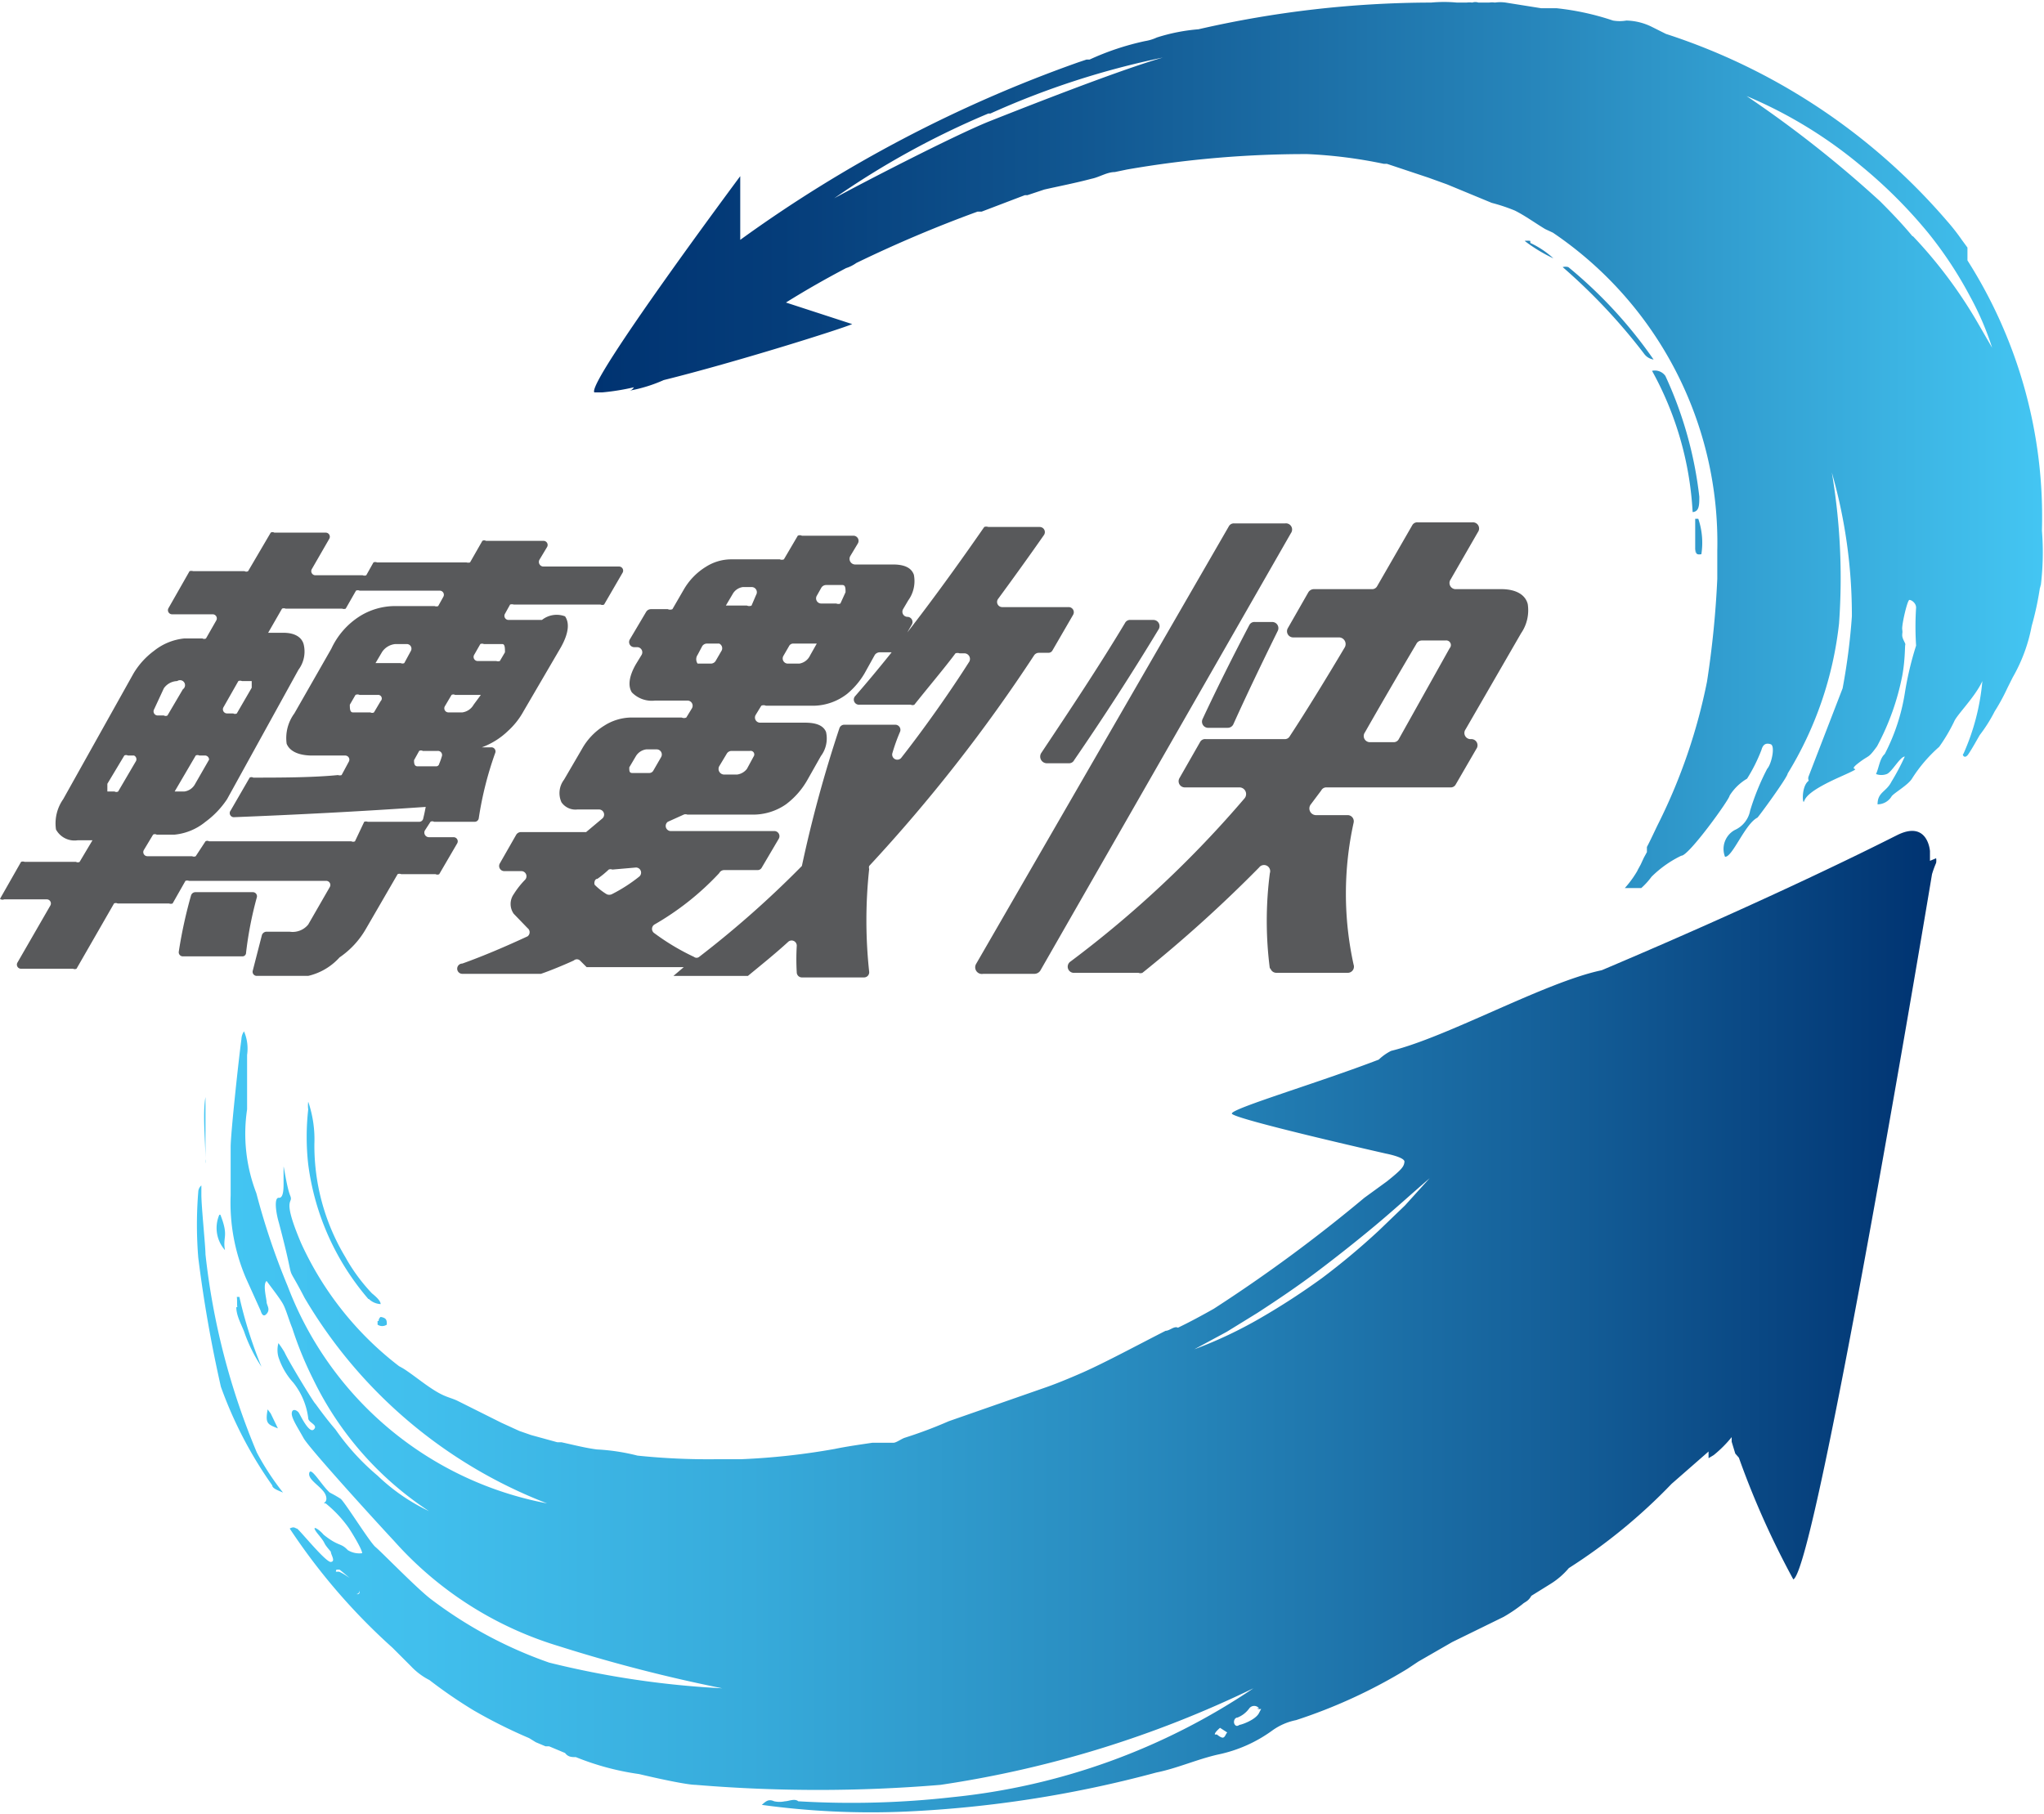
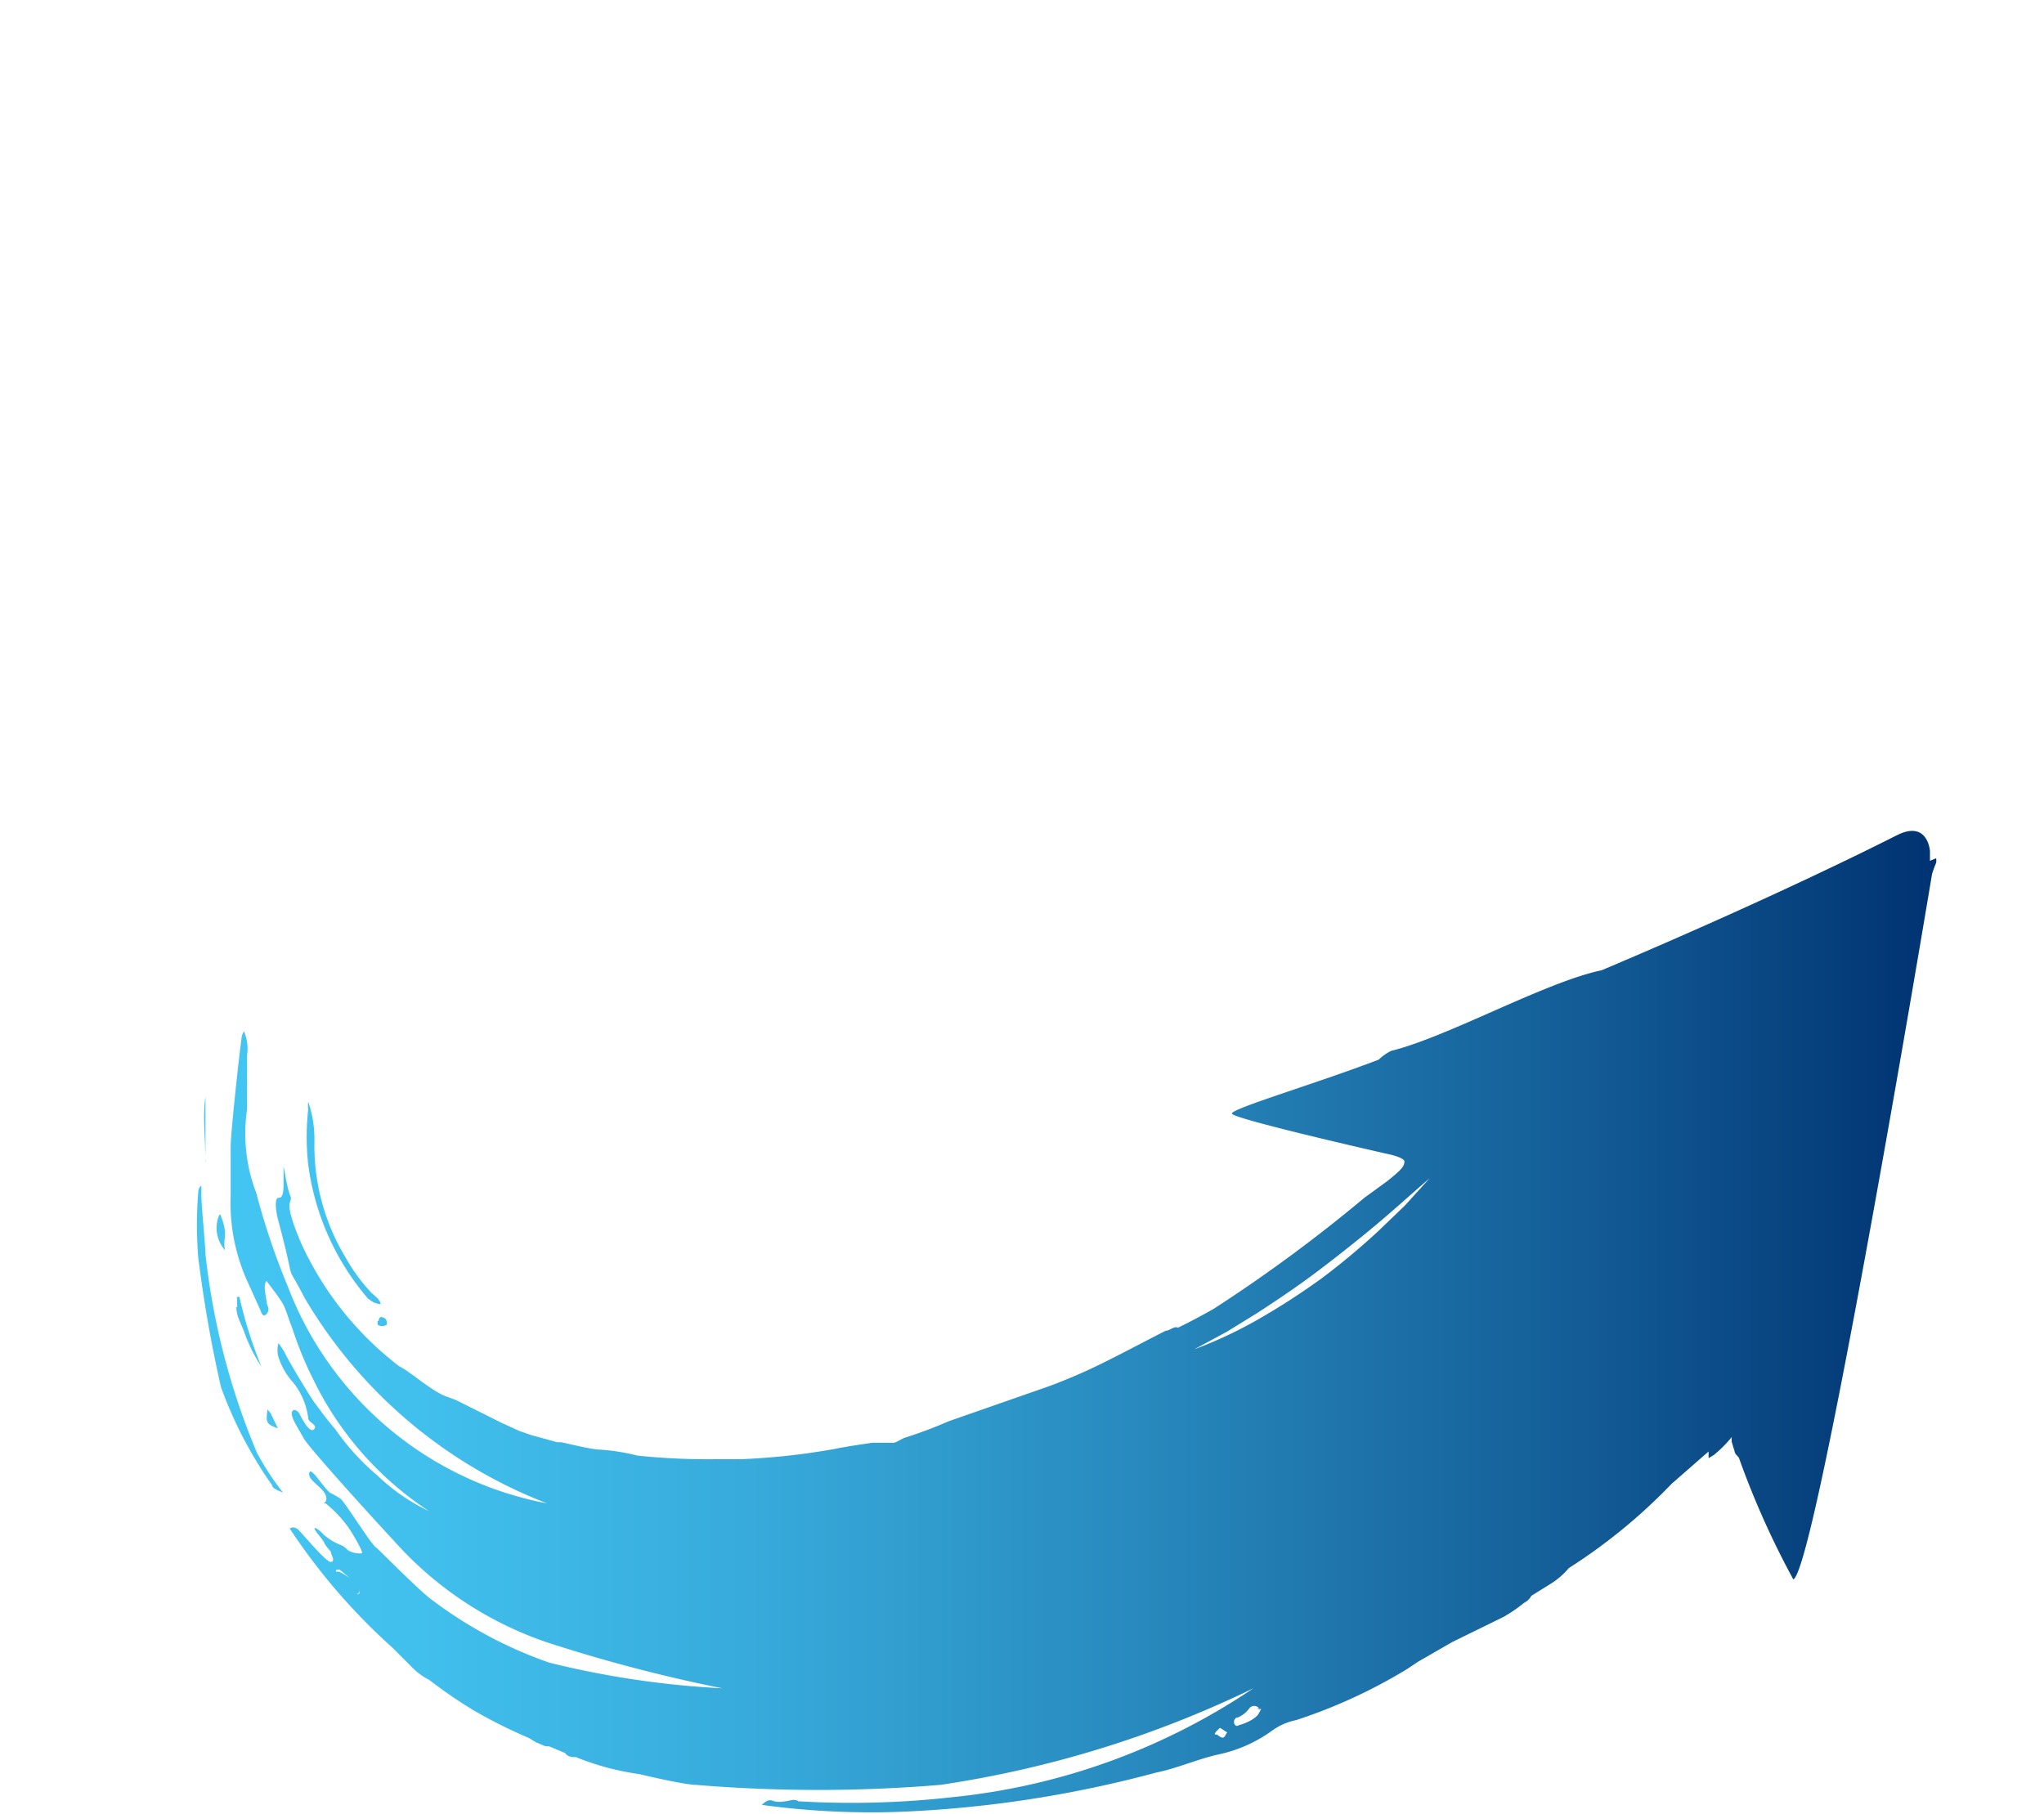
<svg xmlns="http://www.w3.org/2000/svg" viewBox="0 0 39.79 35.32">
  <defs>
    <linearGradient id="a" x1="3.78" y1="25.72" x2="37.62" y2="25.72" gradientUnits="userSpaceOnUse">
      <stop offset="0" stop-color="#44c6f3" />
      <stop offset=".13" stop-color="#41bfed" />
      <stop offset=".32" stop-color="#37abdb" />
      <stop offset=".54" stop-color="#288abe" />
      <stop offset=".8" stop-color="#135c96" />
      <stop offset="1" stop-color="#003371" />
    </linearGradient>
    <linearGradient id="b" x1="11.54" y1="8.67" x2="39.79" y2="8.67" gradientUnits="userSpaceOnUse">
      <stop offset="0" stop-color="#003371" />
      <stop offset=".13" stop-color="#053d7a" />
      <stop offset=".35" stop-color="#125993" />
      <stop offset=".65" stop-color="#2786bb" />
      <stop offset=".99" stop-color="#43c4f1" />
      <stop offset="1" stop-color="#44c6f3" />
    </linearGradient>
  </defs>
  <g data-name="Layer 2">
    <g data-name="equal">
-       <path d="M8.38 16l-.11.17a.09.09 0 0 0 .08.13h.48a.08.08 0 0 1 .07.12l-.35.6a.08.08 0 0 1-.07 0h-.67a.08.08 0 0 0-.07 0l-.62 1.07a1.69 1.69 0 0 1-.51.55A1.18 1.18 0 0 1 6 19H5a.08.08 0 0 1-.08-.1l.18-.7a.1.1 0 0 1 .08-.06h.46A.39.39 0 0 0 6 18l.42-.73a.08.08 0 0 0-.07-.12H3.68a.1.1 0 0 0-.07 0l-.25.44a.1.1 0 0 1-.07 0h-1a.08.08 0 0 0-.07 0l-.73 1.27a.08.08 0 0 1-.07 0h-1a.08.08 0 0 1-.08-.12l.64-1.11a.08.08 0 0 0-.07-.12H.08A.08.08 0 0 1 0 17.5l.41-.72a.1.1 0 0 1 .07 0h1a.07.07 0 0 0 .07 0l.25-.42h-.29a.41.41 0 0 1-.42-.21.82.82 0 0 1 .14-.59l1.37-2.45a1.51 1.51 0 0 1 .4-.44 1.12 1.12 0 0 1 .59-.24h.35a.07.07 0 0 0 .07 0l.2-.35a.08.08 0 0 0-.07-.12h-.79a.08.08 0 0 1-.07-.12l.41-.72a.13.13 0 0 1 .07 0h1a.07.07 0 0 0 .07 0l.44-.75a.07.07 0 0 1 .07 0h1a.08.08 0 0 1 .07.12l-.34.59a.08.08 0 0 0 .07.12h.92a.09.09 0 0 0 .07 0l.14-.25a.09.09 0 0 1 .07 0h1.74a.13.13 0 0 0 .07 0l.24-.42a.07.07 0 0 1 .07 0h1.12a.08.08 0 0 1 .07.12l-.15.25a.09.09 0 0 0 .07.13h1.48a.08.08 0 0 1 .07.12l-.36.62a.08.08 0 0 1-.07 0H10a.13.13 0 0 0-.07 0l-.1.18a.08.08 0 0 0 .07.12h.65A.46.46 0 0 1 11 12c.09.13.07.33-.08.6l-.73 1.25a1.47 1.47 0 0 1-.3.38 1.46 1.46 0 0 1-.51.32h.18a.08.08 0 0 1 .08.11 6.75 6.75 0 0 0-.32 1.27.08.08 0 0 1-.08.07h-.79a.07.07 0 0 0-.07 0zm-5.77-1.29h-.12a.07.07 0 0 0-.07 0l-.33.55v.15h.14a.07.07 0 0 0 .07 0l.34-.58a.08.08 0 0 0-.03-.12zm5.68 1c-1.31.09-2.47.15-3.73.2a.08.08 0 0 1-.07-.13l.37-.64a.07.07 0 0 1 .07 0c.48 0 1.15 0 1.65-.05a.1.1 0 0 0 .07 0l.14-.26a.08.08 0 0 0-.07-.12h-.64c-.26 0-.44-.08-.5-.23a.81.81 0 0 1 .15-.59l.72-1.26A1.49 1.49 0 0 1 7 12a1.3 1.3 0 0 1 .67-.2h.79a.1.1 0 0 0 .07 0l.1-.18a.08.08 0 0 0-.07-.12H7a.08.08 0 0 0-.07 0l-.2.35a.1.1 0 0 1-.07 0h-1.1a.09.09 0 0 0-.07 0l-.27.47h.3c.21 0 .35.08.39.22a.59.59 0 0 1-.1.5l-1.39 2.52A1.73 1.73 0 0 1 4 16a1.12 1.12 0 0 1-.6.25h-.35a.07.07 0 0 0-.07 0l-.18.3a.08.08 0 0 0 .07.12h.87a.08.08 0 0 0 .07 0l.19-.29a.07.07 0 0 1 .07 0h2.77a.08.08 0 0 0 .07 0l.18-.38a.1.1 0 0 1 .07 0h1a.08.08 0 0 0 .08-.07c.03-.12.04-.19.05-.23zm-4.84-2.45a.33.33 0 0 0-.26.14l-.19.41a.08.08 0 0 0 .07.12h.12a.07.07 0 0 0 .07 0l.3-.51a.08.08 0 0 0-.11-.16zM4 14.71h-.12a.07.07 0 0 0-.07 0l-.41.7h.19a.28.28 0 0 0 .21-.15l.27-.47a.08.08 0 0 0-.07-.08zm-.52 3.82a9.05 9.05 0 0 1 .24-1.1.09.09 0 0 1 .08-.06h1.12a.08.08 0 0 1 .08.1 7.12 7.12 0 0 0-.21 1.08.07.07 0 0 1-.07.07H3.56a.08.08 0 0 1-.08-.09zm1.42-5.14v-.13h-.19a.09.09 0 0 0-.07 0l-.29.51a.08.08 0 0 0 .07.12h.12a.07.07 0 0 0 .07 0zm2.45.14H7a.09.09 0 0 0-.08 0l-.11.19c0 .07 0 .15.06.15h.34a.07.07 0 0 0 .07 0l.13-.22a.07.07 0 0 0-.06-.12zm.65-.86a.09.09 0 0 0-.07-.13h-.24a.35.35 0 0 0-.25.15l-.13.22h.49a.08.08 0 0 0 .07 0zm.53 1.95h-.3a.07.07 0 0 0-.07 0l-.1.18c0 .05 0 .12.07.12h.36a.06.06 0 0 0 .06-.05 1.21 1.21 0 0 0 .05-.14.08.08 0 0 0-.08-.11zm.83-1.09h-.5a.07.07 0 0 0-.07 0l-.13.22a.08.08 0 0 0 .07.12H9a.3.3 0 0 0 .22-.15zm.47-.83c0-.08 0-.16-.05-.16h-.36a.08.08 0 0 0-.07 0l-.12.21a.08.08 0 0 0 .07.12h.36a.13.13 0 0 0 .07 0zm5.68 6.23a4.34 4.34 0 0 1 0-.51.1.1 0 0 0-.17-.08c-.25.23-.55.47-.78.66h-1.45l.2-.17h-1.89l-.13-.13a.09.09 0 0 0-.12 0c-.15.07-.46.2-.64.26H9a.1.1 0 0 1 0-.2c.42-.15.86-.34 1.27-.53a.1.1 0 0 0 0-.16l-.27-.28a.33.33 0 0 1 0-.38 1.67 1.67 0 0 1 .22-.28.1.1 0 0 0-.07-.17h-.34a.1.1 0 0 1-.08-.15l.32-.56a.11.11 0 0 1 .09-.05h1.27l.31-.26a.1.1 0 0 0-.06-.18h-.42a.33.33 0 0 1-.31-.14.43.43 0 0 1 .05-.44l.35-.6a1.24 1.24 0 0 1 .43-.45 1 1 0 0 1 .51-.16h1a.11.11 0 0 0 .09 0l.11-.18a.1.1 0 0 0-.09-.15h-.63a.54.54 0 0 1-.45-.16c-.07-.11-.07-.29.08-.55l.11-.18a.1.1 0 0 0-.09-.15h-.05a.1.1 0 0 1-.09-.15l.32-.54a.11.11 0 0 1 .09-.05H13a.11.11 0 0 0 .09 0l.22-.38a1.26 1.26 0 0 1 .44-.45.92.92 0 0 1 .49-.14h.94a.1.1 0 0 0 .08 0l.27-.46a.09.09 0 0 1 .08 0h1a.1.1 0 0 1 .09.15l-.15.25a.11.11 0 0 0 .09.16h.74c.22 0 .36.06.41.2a.64.64 0 0 1-.11.5l-.1.17a.1.1 0 0 0 .09.15.1.1 0 0 1 .08.15l-.31.54a.11.11 0 0 1-.09 0h-.23a.12.12 0 0 0-.09.05l-.2.36a1.52 1.52 0 0 1-.34.4 1.09 1.09 0 0 1-.64.23h-.94a.11.11 0 0 0-.09 0l-.11.18a.1.1 0 0 0 .09.15h.87c.23 0 .36.06.41.18a.57.57 0 0 1-.1.47l-.26.46a1.54 1.54 0 0 1-.42.48 1.12 1.12 0 0 1-.66.2h-1.26a.09.09 0 0 0-.07 0L13 16a.1.1 0 0 0 .07.18h2a.1.1 0 0 1 .09.15l-.33.56a.09.09 0 0 1-.08.05h-.65a.11.11 0 0 0-.1.06 5.39 5.39 0 0 1-1.26 1 .1.1 0 0 0 0 .17 4.48 4.48 0 0 0 .77.46.08.08 0 0 0 .1 0 19.39 19.39 0 0 0 2-1.77 25.06 25.06 0 0 1 .73-2.68.1.1 0 0 1 .09-.07h1a.1.1 0 0 1 .09.14 3.52 3.52 0 0 0-.15.42.1.1 0 0 0 .17.09c.44-.56.95-1.28 1.33-1.88a.11.11 0 0 0-.09-.16h-.1a.12.12 0 0 0-.08 0c-.2.27-.53.66-.8 1a.08.08 0 0 1-.07 0h-1a.1.1 0 0 1-.08-.17c.87-1 1.72-2.15 2.51-3.29a.12.12 0 0 1 .08 0h1a.1.1 0 0 1 .08.16c-.3.43-.64.9-.89 1.24a.1.1 0 0 0 .08.16h1.3a.1.1 0 0 1 .08.15l-.4.69a.09.09 0 0 1-.08.05h-.19a.11.11 0 0 0-.09.05 31 31 0 0 1-3.21 4.1.11.11 0 0 0 0 .06 9.29 9.29 0 0 0 0 2 .1.1 0 0 1-.1.11h-1.21a.1.1 0 0 1-.1-.1zm-3.59-2a.09.09 0 0 0-.07 0 1.92 1.92 0 0 1-.22.18c-.06 0-.07.1-.05.12a1.23 1.23 0 0 0 .23.18.12.12 0 0 0 .1 0 3.08 3.08 0 0 0 .53-.34.1.1 0 0 0-.06-.18zm.95-2.19a.1.1 0 0 0-.09-.15h-.2a.28.28 0 0 0-.2.13l-.13.22c0 .07 0 .11.06.11h.33a.09.09 0 0 0 .08-.05zM14 12.53h-.24a.11.11 0 0 0-.09.05l-.09.17a.15.15 0 0 0 0 .17h.26a.11.11 0 0 0 .09-.05l.11-.19a.1.1 0 0 0-.04-.15zm.67 2.2a.07.07 0 0 0-.07-.11h-.36a.11.11 0 0 0-.09.05l-.15.25a.11.11 0 0 0 .09.16h.26a.29.29 0 0 0 .19-.11zm.05-3.15a.1.1 0 0 0-.08-.15h-.18a.27.27 0 0 0-.2.14l-.13.22h.41a.11.11 0 0 0 .09 0zm1.18.95h-.46a.09.09 0 0 0-.08.05l-.11.19a.1.1 0 0 0 .09.15h.22a.28.28 0 0 0 .21-.16zm.56-1c0-.07 0-.14-.06-.14h-.32a.11.11 0 0 0-.09.05l-.09.16a.1.1 0 0 0 .09.15h.29a.1.1 0 0 0 .08 0zM19 18.77l4.92-8.52a.11.11 0 0 1 .1-.06h1a.12.12 0 0 1 .11.19l-4.88 8.52a.14.14 0 0 1-.11.06h-1a.13.13 0 0 1-.14-.19zm1.81-3.91h-.44a.13.13 0 0 1-.1-.2c.56-.84 1.12-1.68 1.63-2.53a.11.11 0 0 1 .11-.06h.44a.12.12 0 0 1 .1.19c-.52.86-1.07 1.71-1.64 2.54a.11.11 0 0 1-.09.06zm3.91 4a7.21 7.21 0 0 1 0-1.86.12.12 0 0 0-.21-.11 26.23 26.23 0 0 1-2.27 2.05.11.11 0 0 1-.08 0h-1.24a.12.12 0 0 1-.08-.22 21 21 0 0 0 3.39-3.18.13.13 0 0 0-.1-.21h-1.06a.12.12 0 0 1-.11-.18l.4-.7a.11.11 0 0 1 .11-.06H25a.11.11 0 0 0 .11-.06c.31-.47.75-1.19 1.07-1.73a.13.13 0 0 0-.11-.19h-.89a.12.12 0 0 1-.11-.18l.4-.7a.13.13 0 0 1 .11-.06h1.12a.11.11 0 0 0 .11-.06l.68-1.18a.11.11 0 0 1 .11-.06h1.06a.12.12 0 0 1 .11.19l-.53.92a.12.12 0 0 0 .11.19h.87c.28 0 .47.1.52.29a.79.79 0 0 1-.13.57l-1.08 1.87a.12.12 0 0 0 .11.19.12.12 0 0 1 .1.19l-.4.69a.11.11 0 0 1-.11.06h-2.41a.11.11 0 0 0-.1.06l-.21.28a.13.13 0 0 0 .1.2h.62a.12.12 0 0 1 .12.15 6.43 6.43 0 0 0 0 2.76.12.12 0 0 1-.12.16h-1.38a.12.12 0 0 1-.12-.09zM23.41 14c.28-.6.59-1.22.91-1.83a.11.11 0 0 1 .11-.06h.33a.12.12 0 0 1 .11.18c-.29.59-.59 1.21-.86 1.81a.12.12 0 0 1-.11.07h-.37a.12.12 0 0 1-.12-.17zm4.81-1.38a.09.09 0 0 0-.08-.15h-.46a.12.12 0 0 0-.11.07c-.32.54-.71 1.21-1 1.72a.12.12 0 0 0 .1.19h.46a.11.11 0 0 0 .1-.06z" fill="#58595b" />
      <path d="M7 30.86v.09c0 .02 0 .11-.11.08a.18.18 0 0 1-.06-.03.33.33 0 0 0-.15-.16.44.44 0 0 1-.14-.16.08.08 0 0 1 0-.08h.06c.14.06.26.17.4.26zm.18-5.57a.35.35 0 0 0 .23.1c0-.07-.11-.16-.17-.21a3.47 3.47 0 0 1-.52-.71 4.21 4.21 0 0 1-.6-2.2 2.26 2.26 0 0 0-.12-.82.56.56 0 0 0 0 .15 4.79 4.79 0 0 0 0 1.07 5 5 0 0 0 1.17 2.62zM4 22.65v-1.29c-.06.32 0 .89 0 1.21a.24.24 0 0 0 0 .08zm3.35 3.07v.07a.16.16 0 0 0 .18 0c0-.08 0-.13-.12-.15a.1.1 0 0 0-.04.08zm-2.75-.27c0 .16.09.32.15.47a3 3 0 0 0 .34.69 8.49 8.49 0 0 1-.43-1.36h-.05c.01.07 0 .14.01.2zm-.33-1.8a.65.65 0 0 0 .11.69c-.05-.27.08-.26-.09-.69zm1 3.87l-.06-.08c-.05.28 0 .29.2.37zM4 24.42c0-.16-.08-.93-.08-1.16v-.18a.17.17 0 0 0-.06.12 7.85 7.85 0 0 0 0 1.29A25.87 25.87 0 0 0 4.3 27a8 8 0 0 0 1 1.92c0 .06.12.1.21.14a5.07 5.07 0 0 1-.51-.78 13.79 13.79 0 0 1-1-3.86zm20.51 8.84a.12.12 0 0 0-.19 0 .52.52 0 0 1-.23.18c-.06 0-.09.09-.05.14s.08 0 .1 0 .3-.09.37-.23.04-.04-.04-.09zm-.82.51s.08.07.12.06.05-.07.08-.1l-.14-.09c-.07.06-.11.11-.1.13zm-17-3.21h-.14a.08.08 0 0 0 0 .08.44.44 0 0 0 .14.16.33.33 0 0 1 .15.16.18.18 0 0 0 .08.07C7 31.06 7 31 7 31v-.09c0-.02-.26-.25-.39-.35zm31-13.85a.27.27 0 0 1 0 .09 2 2 0 0 0-.08.22s-2.25 13.53-2.7 13.73a16.55 16.55 0 0 1-1.06-2.37l-.07-.08-.07-.23v-.09a2.32 2.32 0 0 1-.35.35l-.1.06v-.13l-.72.63a10.88 10.88 0 0 1-2 1.64 1.5 1.5 0 0 1-.36.31l-.37.23c-.06.11-.13.12-.17.16a3 3 0 0 1-.37.25l-1 .49-.66.38-.21.14a10.24 10.24 0 0 1-2.17 1 1.19 1.19 0 0 0-.46.2 2.74 2.74 0 0 1-1.06.47c-.4.09-.8.27-1.2.35a22.64 22.64 0 0 1-4.87.76 15.57 15.57 0 0 1-2.81-.13c.08-.07.13-.12.24-.07a.49.49 0 0 0 .21 0c.07 0 .19-.06.26 0a17.5 17.5 0 0 0 3-.08 12.76 12.76 0 0 0 5.86-2.12 21 21 0 0 1-6.09 1.88 28.77 28.77 0 0 1-4.77 0c-.13 0-.55-.08-1.1-.21a5.18 5.18 0 0 1-1.23-.33c-.08 0-.15 0-.21-.08l-.31-.13h-.07l-.19-.08-.13-.08a9.89 9.89 0 0 1-1.08-.54 9.27 9.27 0 0 1-.86-.59 1.3 1.3 0 0 1-.36-.27l-.36-.36a12 12 0 0 1-2-2.32c.09-.05.11 0 .14 0s.56.66.66.65 0-.14 0-.2c-.19-.22-.06-.11-.24-.33s0-.12.1 0c.3.24.33.15.47.3a.43.43 0 0 0 .28.06c0-.07-.18-.37-.26-.49a2.4 2.4 0 0 0-.45-.48c-.1 0 .06 0 0-.16s-.35-.29-.32-.43.24.24.4.38a2.25 2.25 0 0 1 .21.12c.08.06.57.85.68.94s.77.77 1.06 1a8.35 8.35 0 0 0 2.32 1.25 17.66 17.66 0 0 0 3.37.5 30 30 0 0 1-3.18-.82A7 7 0 0 1 7.67 30c-.29-.31-1.65-1.8-1.76-2s-.24-.39-.23-.49.11-.05.14 0 .2.41.29.32S6 27.7 6 27.61a1.38 1.38 0 0 0-.29-.69 1.37 1.37 0 0 1-.29-.5.51.51 0 0 1 0-.27 1.88 1.88 0 0 1 .12.18c.07.16.58 1 .6 1 .13.18.26.35.39.5a4.61 4.61 0 0 0 .82.9 3.79 3.79 0 0 0 1 .69 6.4 6.4 0 0 1-2.25-2.56 7 7 0 0 1-.41-1c-.07-.17-.12-.36-.18-.47s-.21-.3-.32-.45c-.08.06 0 .35 0 .41s.08.14 0 .23-.11-.05-.12-.07l-.28-.62a3.73 3.73 0 0 1-.3-1.62v-.94c0-.26.16-1.74.21-2.1 0 0 0-.08.05-.15a.85.85 0 0 1 .06.46v1.06a3.21 3.21 0 0 0 .18 1.63 13.8 13.8 0 0 0 .61 1.81 6.74 6.74 0 0 0 5.05 4.23 9.4 9.4 0 0 1-4.72-4c-.43-.83-.13-.06-.5-1.46-.06-.2-.1-.5 0-.49s.09-.23.09-.34v-.26c0-.06.06.39.13.56s-.18 0 .21.92a6.32 6.32 0 0 0 1.91 2.4 1.19 1.19 0 0 1 .15.09c.19.13.37.28.57.4s.29.12.43.19l.84.42.35.16.23.08.51.14h.08c.23.05.46.11.69.14a4 4 0 0 1 .79.12 13.3 13.3 0 0 0 1.55.07h.47a13.51 13.51 0 0 0 1.82-.2c.24-.05.53-.09.73-.12h.41c.06 0 .16-.08.23-.1a8.71 8.71 0 0 0 .85-.32l1.92-.67s.26-.09.69-.28 1.08-.54 1.61-.81c.08 0 .17-.1.24-.06.23-.11.47-.24.7-.37a29.67 29.67 0 0 0 2.93-2.16L27 23c.3-.24.33-.29.34-.38s-.36-.16-.36-.16-3-.68-3-.78 1.69-.6 2.86-1.05a1 1 0 0 1 .24-.17c1.1-.27 3-1.34 4.1-1.57 3.45-1.46 5.49-2.5 5.75-2.63.6-.3.64.31.64.31v.19zm-9.86 6.23c-.36.31-.71.63-1.07.93s-.74.6-1.11.88-.77.55-1.17.81l-.6.37-.63.34a8.46 8.46 0 0 0 1.29-.61 13.7 13.7 0 0 0 1.2-.78 13.74 13.74 0 0 0 1.1-.92l.51-.49z" fill="url(#a)" />
-       <path d="M33.08 9.67c0 .16 0 .29-.13.3a6.39 6.39 0 0 0-.79-2.75.25.25 0 0 1 .26.1 7.64 7.64 0 0 1 .66 2.35zM32.19 7a8.84 8.84 0 0 0-1.66-1.8.22.22 0 0 0-.11 0A11.41 11.41 0 0 1 32 6.88a.28.28 0 0 0 .19.12zm-2.4-2.31a.4.4 0 0 0-.11 0 3 3 0 0 0 .56.34 1.78 1.78 0 0 0-.45-.3zm3.22 6c0 .07 0 .12.11.1a1.45 1.45 0 0 0-.06-.69H33v.67zm6.71.69a6.08 6.08 0 0 1-.17.81 3.19 3.19 0 0 1-.37 1l-.1.2a4 4 0 0 1-.25.46 2.93 2.93 0 0 1-.29.46c-.07.12-.14.25-.22.37s-.13 0-.1 0a4.4 4.4 0 0 0 .37-1.42c-.14.31-.5.66-.55.79a3.34 3.34 0 0 1-.29.49 2.85 2.85 0 0 0-.53.62c-.08.13-.37.29-.4.35a.32.32 0 0 1-.27.15c0-.24.17-.24.27-.44a4.59 4.59 0 0 0 .26-.49c-.09 0-.25.3-.35.34a.3.3 0 0 1-.21 0c.06-.13.07-.3.17-.39a3.88 3.88 0 0 0 .39-1.18 6.33 6.33 0 0 1 .22-.93 5.82 5.82 0 0 1 0-.74c0-.09-.09-.15-.13-.15s-.15.48-.14.57 0 .05 0 .12.07.16.06.18 0 .29-.06.61a4.88 4.88 0 0 1-.49 1.37c-.19.26-.14.15-.38.34s.23 0-.35.26-.66.39-.69.47-.06-.29.09-.4a.11.11 0 0 1 0-.09l.66-1.71a12.28 12.28 0 0 0 .18-1.4 10.09 10.09 0 0 0-.39-2.8 12.35 12.35 0 0 1 .14 2.94 7.06 7.06 0 0 1-1 2.92c0 .07-.57.85-.59.86-.24.12-.49.78-.63.76a.42.42 0 0 1 .19-.52.52.52 0 0 0 .3-.38 4.77 4.77 0 0 1 .33-.81c.09-.1.16-.45.07-.48s-.15 0-.18.11a3.18 3.18 0 0 1-.28.56 1 1 0 0 0-.34.33c0 .07-.8 1.18-.94 1.17a2.13 2.13 0 0 0-.58.41 1.42 1.42 0 0 1-.2.22h-.32a2 2 0 0 0 .28-.4c0 .05-.05.1-.08.14a.41.41 0 0 0 .05-.09l.06-.11.06-.13.06-.11v-.1c.08-.15.15-.31.23-.47a11 11 0 0 0 .94-2.75 18.56 18.56 0 0 0 .2-2v-.55a7.28 7.28 0 0 0-3.2-6.19l-.15-.07c-.2-.12-.39-.26-.59-.36a3.39 3.39 0 0 0-.45-.15l-.87-.36-.36-.13-.81-.27h-.06A9.21 9.21 0 0 0 25.45 3a20.3 20.3 0 0 0-3.51.3l-.24.05c-.15 0-.3.1-.45.13-.3.08-.61.14-.92.21L20 3.8h-.05l-.84.32h-.08a25.07 25.07 0 0 0-2.36 1 .73.73 0 0 1-.2.1c-.38.2-.77.42-1.17.67l1.29.42c-.23.1-2.26.74-3.67 1.09a2.89 2.89 0 0 1-.69.21s.07 0 .11-.07a4.47 4.47 0 0 1-.62.1h-.15c-.16-.18 2.84-4.21 2.84-4.21v1.24A26 26 0 0 1 21 1.21l.15-.05h.06A5.18 5.18 0 0 1 22.29.8a.88.88 0 0 0 .23-.07 3.59 3.59 0 0 1 .81-.16 20.38 20.38 0 0 1 4.53-.52 2.68 2.68 0 0 1 .5 0h.19a.45.45 0 0 1 .11 0 .19.19 0 0 1 .12 0h.21a.37.37 0 0 1 .11 0 .74.74 0 0 1 .21 0l.69.11h.3a5.14 5.14 0 0 1 1.1.24.75.75 0 0 0 .26 0 1.17 1.17 0 0 1 .51.13l.26.13A12.16 12.16 0 0 1 37.9 4.3a4 4 0 0 1 .29.37l.11.15v.25a9.3 9.3 0 0 1 1.45 5.26 5.37 5.37 0 0 1-.03 1.13zM37.24 4.6a9 9 0 0 1 1.28 1.72l.26.45a5.65 5.65 0 0 0-.43-1 7.7 7.7 0 0 0-.81-1.23 9.42 9.42 0 0 0-1.31-1.31A8.76 8.76 0 0 0 34 1.87a22.31 22.31 0 0 1 2.6 2.05c.23.23.44.45.63.68zm-18-2.39a16.22 16.22 0 0 0-3 1.65c.53-.29 2.31-1.21 3-1.49 1.69-.67 2.81-1.08 3.4-1.25a16.05 16.05 0 0 0-3.36 1.09z" fill="url(#b)" />
    </g>
  </g>
</svg>